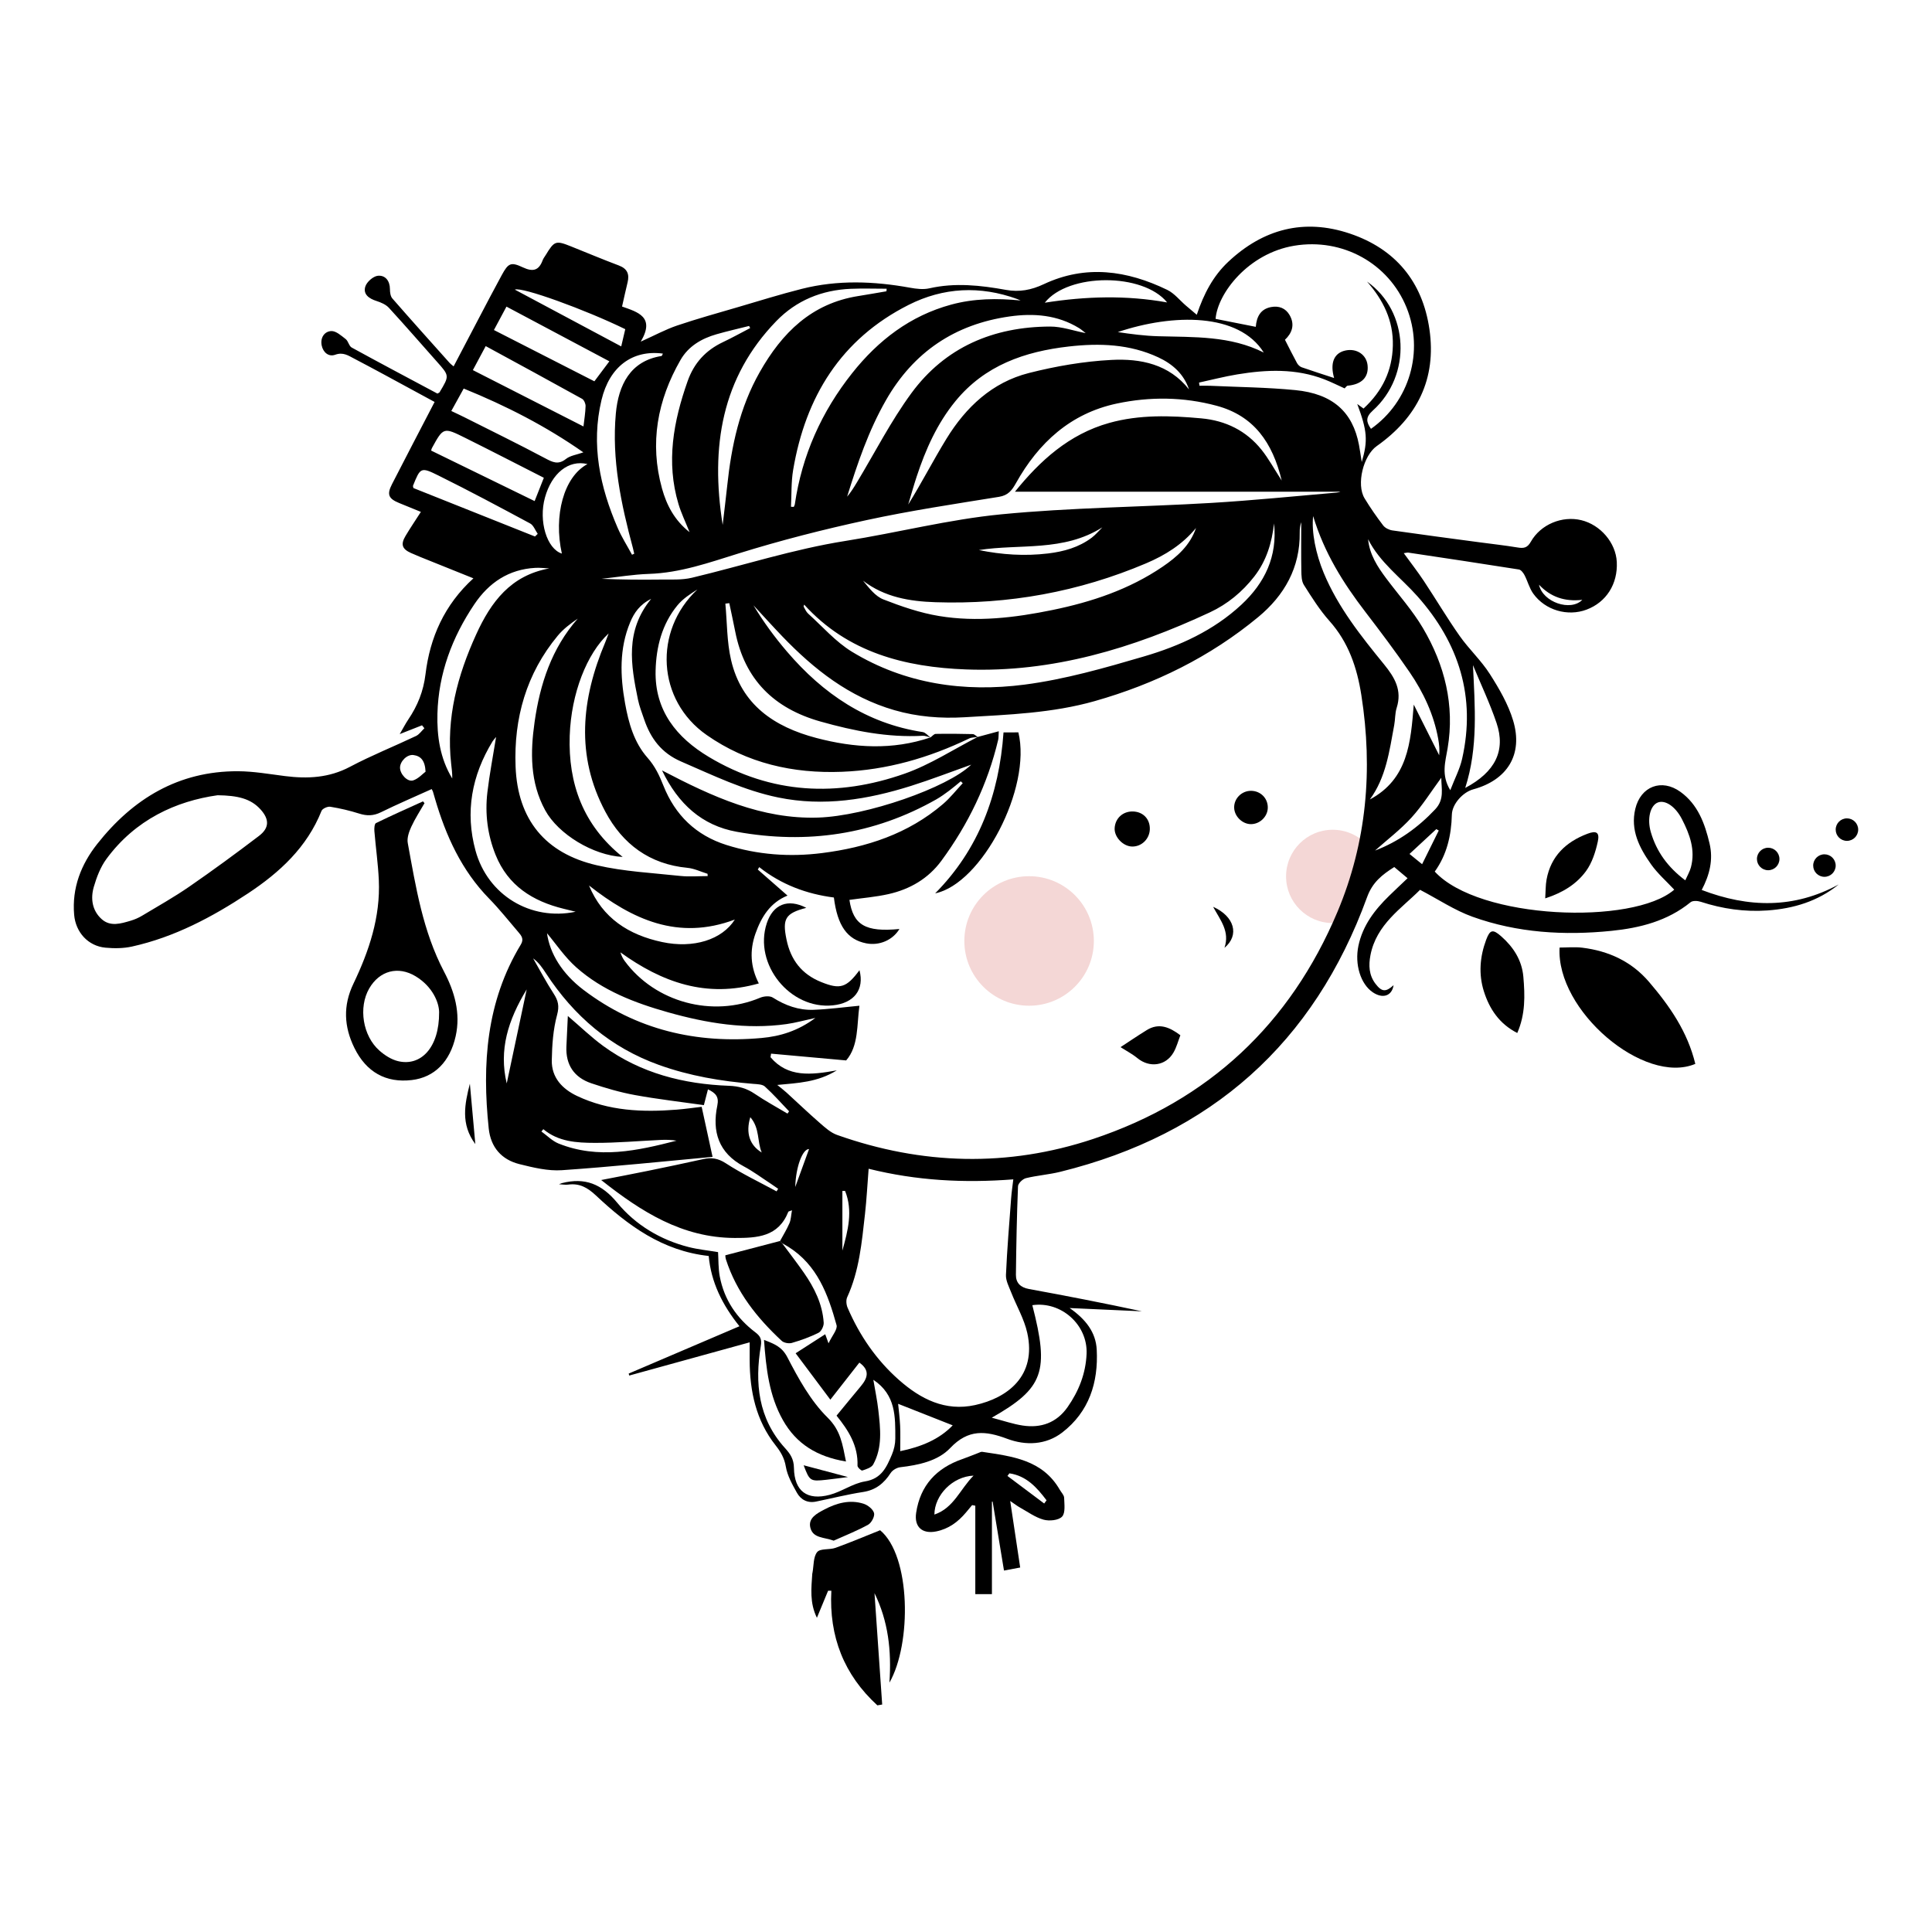
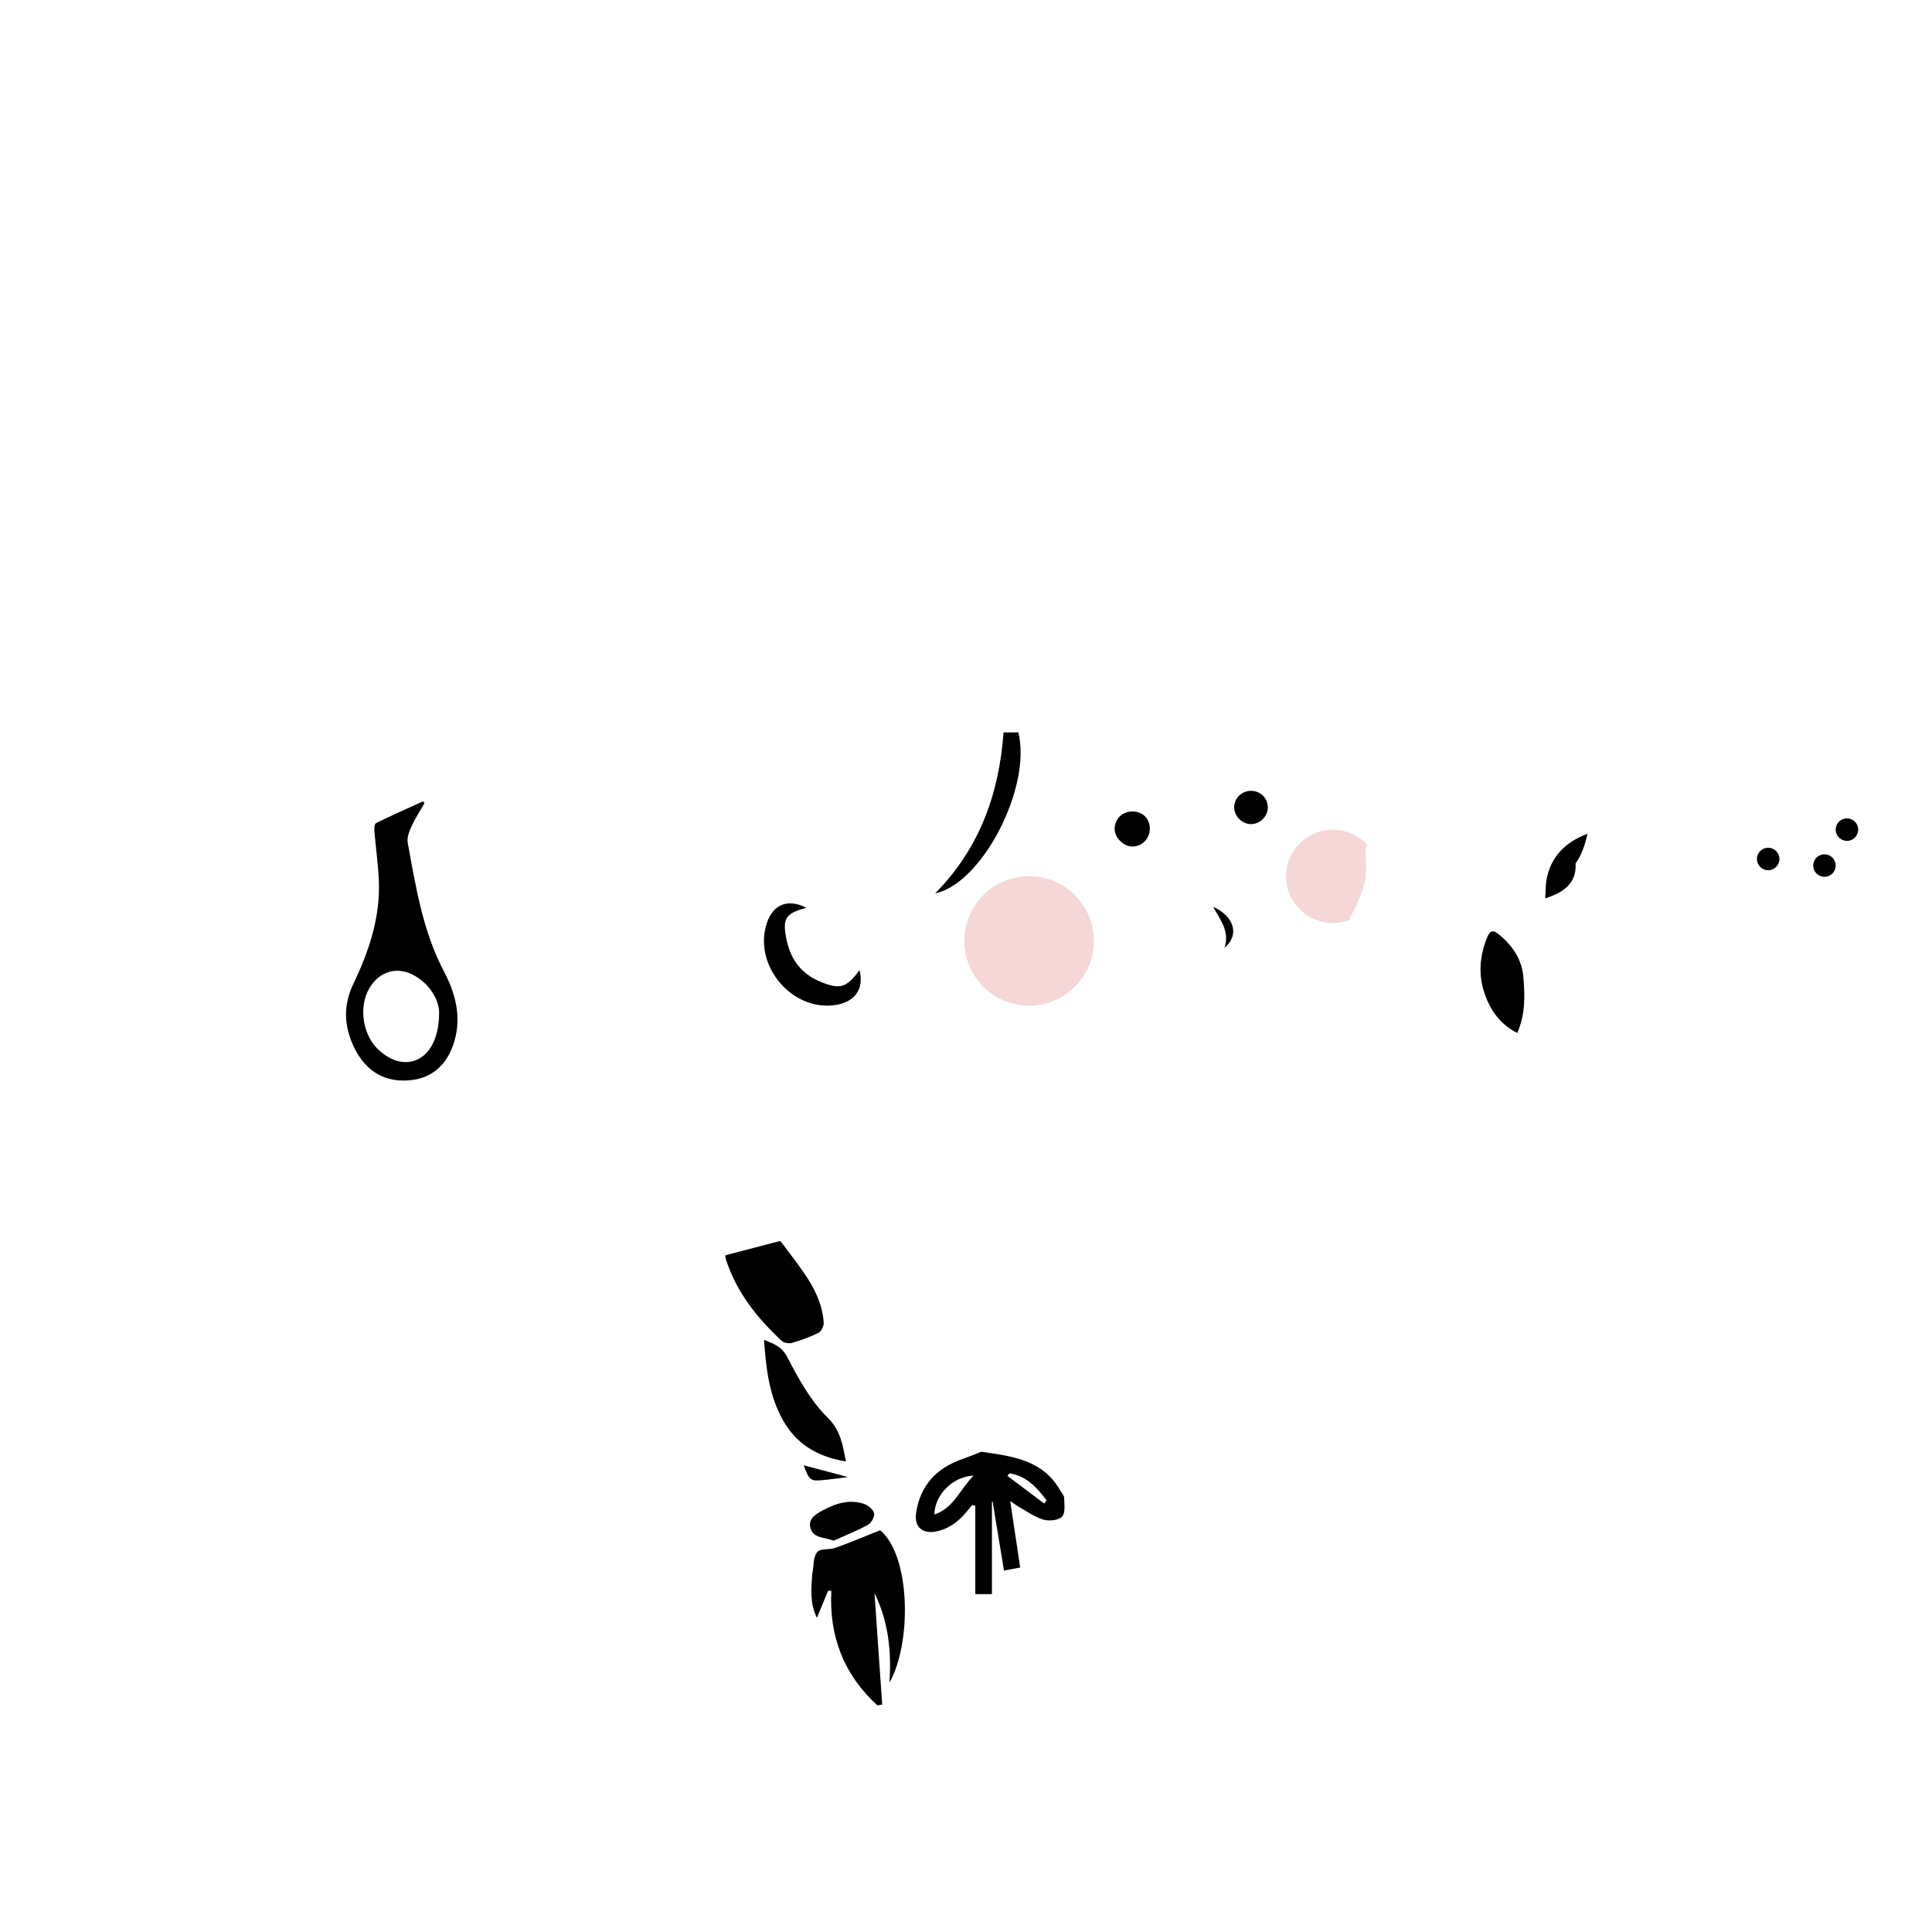
<svg xmlns="http://www.w3.org/2000/svg" version="1.1" id="Layer_1" x="0px" y="0px" viewBox="0 0 566.929 566.929" style="enable-background:new 0 0 566.929 566.929;" xml:space="preserve">
  <style type="text/css">
	.st0{fill:#F4D7D6;}
</style>
  <g>
    <g>
      <circle cx="518.859" cy="252.061" r="3.301" />
      <circle cx="535.366" cy="253.993" r="3.301" />
      <circle cx="541.969" cy="243.445" r="3.301" />
    </g>
    <path class="st0" d="M400.04,260.575c1.212-3.531,0.722-7.281,0.681-10.944c-0.008-0.678,0.174-1.234,0.475-1.672   c-2.504-2.748-6.111-4.474-10.122-4.474c-7.56,0-13.689,6.129-13.689,13.689c0,7.56,6.129,13.689,13.689,13.689   c1.682,0,3.292-0.305,4.78-0.86C397.522,267.012,398.932,263.806,400.04,260.575z" />
    <circle class="st0" cx="301.979" cy="276.118" r="19.003" />
-     <path d="M228.902,364.156c0.932-1.729,1.981-3.408,2.75-5.206c0.458-1.069,0.476-2.327,0.747-3.8   c-0.743,0.291-1.024,0.314-1.07,0.431c-2.92,7.353-9.067,7.712-15.736,7.688c-15.382-0.056-27.369-7.649-39.179-17   c4.805-0.941,9.244-1.779,13.669-2.686c5.407-1.109,10.812-2.236,16.199-3.439c2.449-0.547,4.405-0.285,6.704,1.212   c4.741,3.088,9.903,5.53,14.892,8.238c0.155-0.252,0.311-0.503,0.466-0.755c-0.742-0.513-1.474-1.042-2.229-1.535   c-2.611-1.702-5.125-3.589-7.866-5.047c-7.374-3.924-9.351-10.195-7.759-17.833c0.549-2.635-0.502-3.676-2.742-4.765   c-0.388,1.496-0.746,2.874-1.202,4.631c-6.803-0.971-13.574-1.741-20.263-2.963c-4.321-0.789-8.59-2.039-12.759-3.446   c-5.05-1.704-7.564-5.408-7.316-10.832c0.131-2.869,0.27-5.737,0.42-8.917c3.756,3.205,6.927,6.29,10.47,8.863   c10.948,7.949,23.509,11.127,36.819,11.621c2.846,0.106,5.219,0.762,7.561,2.355c3.088,2.101,6.393,3.883,9.605,5.802   c0.154-0.223,0.309-0.447,0.463-0.67c-2.344-2.445-4.588-5.001-7.093-7.268c-0.754-0.683-2.226-0.692-3.387-0.786   c-9.455-0.768-18.746-2.337-27.704-5.556c-14.173-5.093-24.974-14.36-33.144-26.868c-1.039-1.591-2.095-3.171-3.778-4.402   c1.991,3.457,3.847,7.002,6.022,10.34c1.333,2.046,1.717,3.644,1.009,6.252c-1.161,4.272-1.474,8.854-1.554,13.317   c-0.092,5.083,3.093,8.417,7.428,10.472c9.293,4.405,19.202,4.812,29.237,4.009c2.596-0.208,5.177-0.586,7.316-0.834   c1.053,4.836,2.079,9.547,3.2,14.696c-14.296,1.307-29.235,2.881-44.212,3.906c-4.098,0.28-8.388-0.767-12.447-1.777   c-5.277-1.313-8.448-4.96-9.026-10.459c-1.982-18.872-0.737-37.214,9.412-53.966c0.994-1.641,0.183-2.614-0.737-3.684   c-2.818-3.279-5.503-6.692-8.523-9.775c-8.13-8.3-12.729-18.455-15.929-29.396c-0.197-0.675-0.385-1.352-0.592-2.024   c-0.057-0.186-0.171-0.354-0.371-0.753c-4.981,2.255-10.019,4.409-14.931,6.818c-2.165,1.062-4.099,1.084-6.335,0.373   c-2.766-0.879-5.621-1.54-8.485-2.006c-0.799-0.13-2.305,0.544-2.572,1.213c-4.266,10.692-12.271,18.052-21.552,24.197   c-10.527,6.969-21.615,12.854-34.067,15.613c-2.507,0.555-5.225,0.572-7.798,0.329c-5.099-0.482-8.734-4.528-9.174-9.66   c-0.675-7.874,2.039-14.778,6.751-20.75c10.493-13.301,23.898-21.438,41.322-21.364c4.603,0.019,9.211,0.842,13.801,1.422   c6.612,0.836,12.916,0.534,19.053-2.716c6.294-3.333,12.945-5.987,19.389-9.046c0.962-0.457,1.646-1.501,2.458-2.273   c-0.232-0.287-0.464-0.573-0.696-0.86c-2.004,0.789-4.007,1.578-6.539,2.575c1.031-1.769,1.701-3.08,2.519-4.293   c2.725-4.041,4.438-8.267,5.046-13.289c1.3-10.727,5.505-20.325,14.057-28.127c-4.517-1.816-8.654-3.472-12.786-5.141   c-1.861-0.752-3.735-1.477-5.563-2.303c-2.597-1.173-3.043-2.516-1.573-4.993c1.376-2.319,2.898-4.552,4.507-7.058   c-2.264-0.924-4.297-1.756-6.331-2.584c-3.173-1.291-3.709-2.496-2.153-5.535c4.074-7.961,8.225-15.882,12.511-24.139   c-4.971-2.698-9.885-5.375-14.808-8.034c-2.921-1.577-5.847-3.144-8.789-4.682c-1.728-0.903-3.251-1.986-5.569-1.144   c-1.926,0.7-3.546-0.68-3.967-2.718c-0.457-2.215,0.745-4.11,2.796-4.226c1.381-0.078,2.954,1.352,4.249,2.356   c0.768,0.595,0.962,2.04,1.758,2.476c8.368,4.589,16.806,9.051,25.157,13.512c0.304-0.186,0.543-0.248,0.634-0.399   c2.915-4.842,2.898-4.83-0.805-8.987c-4.687-5.262-9.292-10.597-14.064-15.78c-0.899-0.977-2.348-1.594-3.66-2.012   c-2.178-0.694-3.965-1.961-3.269-4.219c0.421-1.365,2.316-3.038,3.688-3.174c2.176-0.217,3.536,1.473,3.542,3.939   c0.002,0.917,0.152,2.076,0.706,2.712c5.557,6.372,11.212,12.659,16.846,18.964c0.248,0.277,0.567,0.49,1.133,0.971   c2.466-4.704,4.826-9.22,7.2-13.728c2.297-4.361,4.565-8.739,6.93-13.063c1.923-3.516,2.647-3.924,6.195-2.262   c2.911,1.364,4.675,0.966,5.794-2.067c0.205-0.557,0.601-1.044,0.914-1.559c2.544-4.184,2.941-4.32,7.457-2.512   c4.663,1.868,9.295,3.818,13.996,5.585c2.483,0.934,3.155,2.54,2.564,4.963c-0.546,2.238-1.031,4.491-1.622,7.083   c4.568,1.623,9.793,3.019,5.488,10.297c4.129-1.855,7.292-3.579,10.654-4.718c5.871-1.988,11.856-3.642,17.808-5.388   c6.26-1.836,12.494-3.786,18.816-5.382c10.524-2.656,21.125-2.256,31.735-0.332c1.853,0.336,3.887,0.587,5.68,0.18   c7.555-1.714,15.022-0.889,22.468,0.457c3.947,0.713,7.467,0.036,11.078-1.664c12.324-5.803,24.453-4.06,36.253,1.659   c2.088,1.012,3.672,3.063,5.494,4.627c0.94,0.807,1.892,1.6,3.171,2.679c2.077-6.183,4.817-11.384,9.233-15.534   c10.275-9.658,22.269-12.793,35.647-8.305c13.358,4.482,21.357,14.071,23.392,28.082c2.118,14.584-3.58,25.916-15.465,34.293   c-3.926,2.767-6.052,11.231-3.564,15.335c1.666,2.747,3.506,5.401,5.456,7.953c0.576,0.754,1.748,1.321,2.721,1.462   c8.455,1.22,16.926,2.325,25.393,3.461c3.785,0.508,7.585,0.924,11.351,1.547c1.771,0.293,2.834,0.129,3.858-1.681   c2.902-5.132,9.217-7.684,14.797-6.339c5.663,1.365,10.154,6.647,10.432,12.268c0.319,6.463-3.08,11.817-8.881,13.989   c-5.536,2.073-12.105,0.208-15.63-4.7c-1.145-1.594-1.635-3.645-2.559-5.417c-0.352-0.675-1.015-1.563-1.645-1.664   c-10.813-1.72-21.643-3.334-32.471-4.957c-0.28-0.042-0.582,0.068-1.322,0.168c2.058,2.835,4.075,5.421,5.883,8.146   c3.554,5.357,6.831,10.904,10.529,16.156c2.728,3.874,6.304,7.175,8.841,11.153c2.73,4.28,5.389,8.841,6.838,13.654   c2.997,9.951-1.683,17.461-11.717,20.195c-3.017,0.822-6.183,4.288-6.264,7.439c-0.156,6.072-1.462,11.741-5.017,16.688   c12.954,14.119,58.218,15.781,70.274,5.307c-2.287-2.461-4.872-4.712-6.797-7.429c-3.412-4.815-6.12-10.026-4.63-16.28   c1.576-6.614,7.725-8.982,13.253-4.986c5.111,3.694,7.147,9.269,8.535,15.142c1.123,4.751,0.049,9.158-2.3,13.64   c13.747,5.256,27.078,5.526,40.204-1.616c-6.144,4.963-13.263,7.08-20.889,7.627c-6.69,0.48-13.228-0.465-19.619-2.547   c-0.901-0.293-2.336-0.376-2.961,0.134c-6.777,5.521-14.844,7.551-23.213,8.402c-13.847,1.408-27.606,0.599-40.787-4.14   c-5.231-1.881-9.988-5.079-15.387-7.901c-5.415,5.45-12.815,10.125-14.559,19.205c-0.566,2.948-0.441,5.84,1.472,8.353   c1.855,2.437,3.045,2.503,5.32,0.426c-0.482,3.153-3.151,4.071-6.091,2.095c-3.6-2.419-5.368-8.218-4.229-13.647   c1.256-5.982,4.789-10.546,9.024-14.682c1.713-1.674,3.465-3.308,5.399-5.151c-1.392-1.172-2.591-2.181-3.904-3.286   c-3.542,2.253-6.374,4.435-7.969,8.822c-15.593,42.882-45.777,69.7-90.064,80.617c-3.306,0.815-6.755,1.052-10.062,1.865   c-0.942,0.232-2.279,1.521-2.314,2.37c-0.349,8.643-0.515,17.295-0.614,25.946c-0.028,2.418,1.333,3.75,3.837,4.208   c11.042,2.019,22.061,4.161,33.122,6.54c-6.78-0.306-13.56-0.611-21.193-0.955c4.747,3.332,7.683,7.105,7.948,12.215   c0.501,9.653-2.242,18.227-10.109,24.297c-4.794,3.699-10.729,3.892-16.161,1.857c-6.344-2.376-11.418-2.889-16.723,2.71   c-3.607,3.807-9.263,5.004-14.676,5.635c-1.002,0.117-2.253,0.849-2.792,1.683c-1.957,3.027-4.372,5.009-8.097,5.582   c-4.645,0.715-9.22,1.877-13.831,2.816c-2.483,0.505-4.451-0.552-5.592-2.603c-1.345-2.418-2.796-4.977-3.244-7.635   c-0.429-2.55-1.499-4.352-3.024-6.287c-5.738-7.278-7.55-15.836-7.592-24.894c-0.008-1.701-0.001-3.403-0.001-5.313   c-11.909,3.284-23.626,6.515-35.343,9.746c-0.051-0.194-0.102-0.387-0.153-0.581c10.697-4.571,21.393-9.142,32.501-13.889   c-5.013-6.243-8.328-12.895-9.023-20.619c-13.6-1.474-23.737-8.975-33.075-17.739c-2.474-2.321-4.839-3.667-8.196-3.2   c-0.777,0.108-1.592-0.058-2.669-0.112c0.469-0.18,0.647-0.27,0.837-0.319c6.739-1.747,11.683,0.209,16.287,5.784   c5.356,6.484,12.638,10.858,20.97,12.978c2.708,0.689,5.522,0.962,8.592,1.477c0.141,2.23,0.045,4.741,0.501,7.149   c1.29,6.816,4.958,12.235,10.452,16.396c1.418,1.074,1.923,2,1.595,3.967c-1.822,10.931-0.764,21.313,7.078,29.971   c1.569,1.732,2.597,3.212,2.64,5.838c0.111,6.851,3.886,9.645,10.496,7.9c3.556-0.939,6.789-3.357,10.358-3.933   c4.878-0.788,6.346-4.235,7.887-7.862c0.617-1.453,1-3.126,1.001-4.698c0.003-6.338,0.22-12.822-6.441-17.258   c0.533,3.19,1.137,6.032,1.461,8.905c0.608,5.405,1.266,10.89-1.498,15.93c-0.509,0.928-2.048,1.4-3.21,1.788   c-0.299,0.1-1.423-0.936-1.405-1.421c0.222-5.856-2.664-10.389-6.152-14.683c2.42-2.936,4.751-5.797,7.12-8.628   c1.979-2.365,2.78-4.663-0.422-6.938c-2.654,3.391-5.382,6.877-8.511,10.875c-3.636-4.859-6.9-9.221-10.19-13.618   c3.21-2.064,5.9-3.792,8.681-5.58c0.18,0.492,0.398,1.09,0.973,2.665c1.052-2.266,2.703-4.084,2.353-5.349   c-2.483-8.97-5.657-17.652-14.147-22.972c-0.594-0.372-1.212-0.706-1.819-1.057C229.305,364.588,229.103,364.372,228.902,364.156z    M394.572,113.971c-1.988-0.893-3.94-1.877-5.969-2.662c-8.345-3.226-16.93-2.864-25.531-1.448c-3.77,0.621-7.482,1.59-11.22,2.401   c0.044,0.312,0.088,0.624,0.132,0.936c1.059,0,2.12-0.042,3.177,0.007c8.321,0.386,16.674,0.458,24.953,1.27   c10.98,1.077,16.844,6.42,18.666,16.078c0.271,1.436,0.469,2.886,0.812,5.023c1.867-6.322,1.595-9.192-1.321-17.03   c0.592,0.431,1.185,0.861,1.844,1.34c5.52-5.087,8.425-11.098,8.604-18.465c0.179-7.364-2.839-13.401-7.582-18.798   c12.386,8.717,13.23,27.47,1.701,37.851c-2.214,1.994-1.908,3.373-0.539,5.363c11.333-7.968,15.615-22.75,10.456-35.547   c-5.239-12.994-18.778-20.539-32.97-18.184c-13.535,2.246-22.51,14.021-23.083,21.466c3.878,0.768,7.769,1.538,11.793,2.335   c0.251-3.078,1.474-5.238,4.5-5.806c2.289-0.429,4.256,0.325,5.428,2.362c1.66,2.885,0.626,5.379-1.364,7.236   c1.252,2.445,2.344,4.669,3.535,6.839c0.283,0.515,0.827,1.043,1.368,1.233c3.143,1.103,6.32,2.106,9.516,3.153   c-0.062-0.246-0.138-0.527-0.202-0.81c-0.902-4.009,0.416-6.643,3.643-7.285c3.224-0.641,6.038,1.265,6.377,4.321   c0.39,3.521-1.701,5.653-5.828,6.027C395.146,113.206,394.868,113.696,394.572,113.971z M273.044,216.388   c0.51-0.36,1.014-1.022,1.531-1.032c3.619-0.069,7.242-0.039,10.862,0.058c0.507,0.014,1,0.564,1.48,0.85   c-0.847,0.137-1.786,0.082-2.527,0.439c-11.809,5.686-24.16,9.259-37.321,9.771c-14.367,0.558-27.828-2.498-39.705-10.792   c-14.61-10.203-15.673-30.548-2.722-42.704c-2.141,1.339-4.305,2.763-5.872,4.675c-4.518,5.512-6.209,12.157-6.388,19.099   c-0.303,11.757,6.167,19.7,15.646,25.376c18.293,10.954,37.75,11.829,57.471,4.882c7.472-2.632,14.291-7.119,21.407-10.76   c1.958-0.528,3.916-1.057,6.179-1.667c-0.086,1.32-0.041,1.926-0.174,2.49c-3.074,12.995-8.769,24.772-16.66,35.501   c-3.867,5.258-9.226,8.361-15.48,9.78c-3.773,0.856-7.672,1.158-11.515,1.709c1.104,7.393,4.713,9.509,14.675,8.543   c-1.966,3.271-5.918,4.971-9.774,4.203c-5.539-1.104-8.419-5.149-9.46-13.443c-8.001-1.03-15.423-3.777-21.904-8.916   c-0.142,0.236-0.284,0.472-0.427,0.708c2.91,2.551,5.82,5.101,8.72,7.643c-5.069,2.067-7.659,6.225-9.394,11.135   c-1.753,4.96-1.501,9.813,0.978,14.64c-15.417,4.392-28.435-0.333-40.617-9.117c0.328,1.044,0.737,1.83,1.256,2.536   c8.946,12.158,25.762,16.665,39.753,10.777c1.079-0.454,2.81-0.614,3.695-0.054c3.687,2.338,7.63,3.757,11.945,3.603   c4.45-0.159,8.884-0.77,13.486-1.198c-0.78,5.594-0.184,11.789-3.889,16.05c-7.825-0.707-14.929-1.349-22.034-1.991   c-0.055,0.35-0.109,0.699-0.164,1.049c5.062,5.959,11.785,5.237,19.449,3.86c-5.701,3.504-11.34,3.689-17.467,4.276   c1.228,1.008,1.993,1.581,2.697,2.223c3.265,2.979,6.459,6.039,9.791,8.939c1.545,1.345,3.19,2.843,5.061,3.506   c24.898,8.823,50.099,9.523,75.147,1.181c33.876-11.282,57.825-33.719,71.685-66.636c8.607-20.441,10.435-41.742,7.012-63.596   c-1.27-8.107-3.77-15.506-9.369-21.781c-2.86-3.206-5.186-6.92-7.496-10.568c-0.701-1.107-0.719-2.755-0.744-4.16   c-0.085-4.751-0.032-9.504-0.032-14.256c-0.341,1.002-0.457,2.006-0.443,3.009c0.146,10.348-4.516,18.499-12.183,24.845   c-14.137,11.701-30.321,19.642-47.939,24.649c-12.488,3.549-25.386,3.988-38.231,4.746c-6.971,0.411-13.836-0.124-20.602-2.081   c-13.213-3.822-23.548-11.944-32.861-21.637c-2.877-2.994-5.655-6.083-8.478-9.129c2.901,4.84,6.209,9.344,9.831,13.58   c10.581,12.375,23.37,21.098,39.839,23.617c0.824,0.126,1.526,1.054,2.27,1.585c-0.76-0.175-1.53-0.538-2.278-0.497   c-10.273,0.564-20.156-1.409-29.985-4.178c-13.654-3.847-22.247-12.289-25.023-26.366c-0.552-2.798-1.165-5.584-1.749-8.375   c-0.384,0.048-0.768,0.096-1.152,0.143c0.516,5.516,0.427,11.171,1.667,16.519c3.052,13.161,12.683,19.651,25.017,22.897   C250.706,219.487,261.892,220.172,273.044,216.388z M254.893,342.962c-0.375,4.762-0.595,9.077-1.078,13.363   c-0.932,8.272-1.666,16.594-5.212,24.329c-0.387,0.843-0.27,2.18,0.114,3.073c3.503,8.148,8.432,15.348,15.095,21.223   c6.342,5.593,13.542,9.278,22.307,7.359c9.53-2.086,18.103-8.546,15.33-21.147c-0.911-4.138-3.183-7.97-4.75-11.974   c-0.645-1.647-1.583-3.402-1.51-5.068c0.332-7.524,0.963-15.036,1.523-22.549c0.135-1.812,0.412-3.613,0.634-5.497   C282.865,347.198,268.978,346.459,254.893,342.962z M376.107,141.012c-2.694-11.191-8.189-19.008-19.108-21.946   c-9.69-2.608-19.561-2.716-29.29-0.647c-13.576,2.887-22.963,11.513-29.589,23.358c-1.184,2.117-2.286,3.581-4.982,4.016   c-12.979,2.093-26.001,4.051-38.842,6.826c-12.643,2.732-25.224,5.945-37.571,9.786c-8.658,2.693-17.102,5.7-26.295,5.999   c-4.652,0.152-9.284,0.943-13.925,1.445c5.791,0.24,11.51,0.293,17.228,0.219c3.112-0.04,6.333,0.176,9.312-0.535   c15.017-3.586,29.726-8.375,45.045-10.801c15.268-2.418,30.362-6.316,45.703-7.808c20.413-1.985,41-2.124,61.495-3.338   c12.346-0.731,24.66-1.987,36.986-3.048c0.834-0.072,1.639-0.488,2.458-0.744c-0.027,0.165-0.054,0.331-0.081,0.496   c-32.308,0-64.616,0-96.827,0c7.281-9.011,15.829-16.891,27.711-20.198c8.871-2.469,17.913-2.158,26.967-1.33   c7.158,0.655,13.177,3.603,17.677,9.213C372.268,134.583,373.878,137.576,376.107,141.012z M63.848,233.357   c-12.187,1.721-24.138,7.144-32.625,18.708c-1.733,2.361-2.859,5.309-3.689,8.155c-0.998,3.422-0.516,6.943,2.272,9.469   c2.57,2.328,5.675,1.336,8.58,0.474c1.144-0.34,2.276-0.834,3.299-1.448c4.645-2.788,9.385-5.448,13.837-8.522   c6.943-4.794,13.759-9.784,20.47-14.898c3.072-2.341,3.071-4.861,0.5-7.733C73.588,234.317,69.741,233.443,63.848,233.357z    M194.262,226.065c14.796,7.74,29.292,14.383,45.835,13.846c14.102-0.457,38.002-8.783,44.899-15.525   c-6.011,2.133-11.79,4.38-17.692,6.238c-12.699,3.998-25.594,6.128-38.913,3.396c-10.047-2.06-19.163-6.516-28.488-10.541   c-5.837-2.519-8.991-6.806-10.906-12.454c-0.645-1.901-1.391-3.791-1.794-5.747c-2.074-10.081-3.842-20.156,3.878-29.546   c-3.354,1.659-5.004,4.086-6.168,6.882c-3.222,7.735-2.932,15.73-1.497,23.75c1.035,5.788,2.64,11.522,6.586,15.981   c2.224,2.513,3.495,5.228,4.681,8.216c3.427,8.632,9.548,14.56,18.454,17.381c9.15,2.898,18.565,3.581,28.038,2.387   c13.077-1.648,25.313-5.636,35.532-14.383c2.124-1.819,3.877-4.072,5.8-6.125c-0.194-0.184-0.388-0.368-0.583-0.552   c-1.137,0.926-2.243,1.893-3.42,2.765c-1.211,0.897-2.441,1.791-3.749,2.533c-18.342,10.397-37.984,13.219-58.561,9.514   C206.008,242.246,199.036,235.949,194.262,226.065z M207.658,257.08c-0.011-0.223-0.022-0.446-0.033-0.669   c-1.966-0.604-3.898-1.564-5.903-1.754c-11.104-1.051-19.011-6.955-24.083-16.453c-8.78-16.445-7.038-33.112-0.051-49.684   c0.286-0.678,0.527-1.374,1.014-2.653c-6.377,5.896-10.995,17.561-11.423,30.016c-0.483,14.063,3.941,26.296,15.535,35.578   c-8.658-0.44-18.896-6.67-22.732-13.697c-4.474-8.196-4.375-17.023-3.113-25.885c1.587-11.148,4.987-21.608,12.662-30.345   c-2.162,1.49-4.237,3.045-5.847,4.985c-9.246,11.141-12.942,24.265-12.391,38.446c0.605,15.554,8.713,25.452,23.868,28.946   c7.973,1.838,16.288,2.24,24.466,3.124C202.276,257.321,204.98,257.08,207.658,257.08z M235.978,177.419   c-0.066,0.275-0.206,0.511-0.138,0.627c0.4,0.693,0.725,1.495,1.299,2.012c4.233,3.809,8.08,8.282,12.869,11.197   c15.566,9.474,32.937,11.94,50.617,9.645c11.86-1.54,23.558-4.894,35.082-8.278c10.434-3.064,20.373-7.574,28.538-15.15   c6.945-6.445,10.631-14.218,9.615-23.881c-0.638,5.66-2.215,10.949-5.776,15.545c-3.527,4.552-7.902,8.148-13.031,10.542   c-22.649,10.572-46.244,17.702-71.509,16.766C265.619,195.78,248.756,191.513,235.978,177.419z M291.025,416.012   c3.445,0.895,6.203,1.862,9.044,2.296c5.388,0.823,9.97-0.792,13.196-5.391c3.301-4.706,5.356-9.896,5.585-15.694   c0.336-8.5-7.487-15.462-15.922-14.227C307.959,402.45,306.277,407.354,291.025,416.012z M401.974,234.596   c11.179-5.97,11.985-16.684,12.88-27.837c2.487,4.956,4.975,9.911,7.462,14.867c0.161-1.683-0.006-3.268-0.289-4.832   c-1.298-7.145-4.328-13.603-8.375-19.526c-4.138-6.056-8.565-11.921-13.028-17.746c-6.436-8.4-12.025-17.246-15.293-28.078   c-0.528,4.677,0.789,11.106,3.1,16.664c4.19,10.076,10.91,18.509,17.701,26.839c3.165,3.882,5.346,7.618,3.709,12.772   c-0.508,1.6-0.411,3.383-0.721,5.058C407.711,220.359,406.733,228.1,401.974,234.596z M350.96,154.929   c-3.954,4.826-9.059,8.008-14.666,10.384c-19.742,8.366-40.368,12.116-61.785,11.402c-7.566-0.252-14.916-1.45-21.262-6.321   c1.78,2.149,3.587,4.572,5.977,5.504c5.281,2.061,10.76,3.948,16.329,4.866c11.146,1.838,22.281,0.495,33.271-1.762   c11.498-2.361,22.531-6.032,32.335-12.708C345.401,163.407,349.216,160.056,350.96,154.929z M348.913,114.282   c-1.545-4.581-4.865-7.484-9.008-9.417c-8.38-3.909-17.256-4.214-26.265-3.19c-12.96,1.473-24.675,5.531-33.276,16.044   c-5.364,6.556-8.736,14.144-11.366,22.102c-0.899,2.72-1.665,5.484-2.492,8.228c3.975-6.394,7.357-13.009,11.234-19.319   c5.696-9.271,13.411-16.537,24.148-19.265c7.919-2.012,16.129-3.432,24.275-3.851C334.674,105.175,343.038,106.831,348.913,114.282   z M299.486,88.173c-0.327-0.141-0.648-0.297-0.982-0.419c-10.876-3.971-21.663-3.444-31.891,1.722   c-19.86,10.03-30.245,26.967-33.872,48.433c-0.597,3.533-0.441,7.193-0.633,10.795c0.271,0.014,0.542,0.029,0.814,0.043   c0.107-0.256,0.274-0.503,0.313-0.77c2.105-14.374,7.851-27.185,16.85-38.51c7.624-9.595,16.99-16.81,29.034-20.082   C285.803,87.568,292.574,87.502,299.486,88.173z M318.582,97.754c-0.705-0.541-1.277-1.063-1.924-1.462   c-6.331-3.898-13.324-4.434-20.398-3.433c-16.029,2.27-28.184,10.429-36.276,24.567c-5.105,8.919-8.372,18.551-11.403,28.313   c1.114-1.304,1.991-2.727,2.854-4.157c5.286-8.762,9.961-17.972,15.989-26.189c9.939-13.548,24.124-19.524,40.75-19.568   C311.574,95.815,314.977,97.052,318.582,97.754z M260.124,85.474c0.018-0.25,0.035-0.5,0.053-0.75   c-3.505,0-7.016-0.123-10.515,0.024c-8.486,0.357-15.955,3.376-21.875,9.488c-15.98,16.497-19.374,36.754-15.727,59.783   c0.502-4.3,0.952-7.878,1.331-11.463c1.232-11.671,3.648-22.952,9.532-33.341c6.555-11.574,15.215-20.18,28.949-22.346   C254.628,86.434,257.374,85.941,260.124,85.474z M239.268,298.703c-3.396,0.736-5.902,1.448-8.458,1.804   c-11.883,1.658-23.437-0.253-34.84-3.473c-9.747-2.753-19.17-6.353-26.848-13.158c-3.424-3.035-6.039-6.982-8.613-10.031   c0.829,5.924,4.411,11.848,10.722,16.635c15.503,11.759,33.164,15.845,52.276,14.107   C228.889,304.098,234.126,302.543,239.268,298.703z M425.572,231.881c1.313-3.41,2.795-6.204,3.468-9.18   c4.112-18.185-0.924-34.005-13.087-47.706c-4.899-5.519-11.057-9.932-14.498-16.767c0.428,4.51,2.766,8.08,5.35,11.535   c3.608,4.823,7.689,9.366,10.733,14.522c6.407,10.848,9.377,22.65,7.252,35.297C424.121,223.563,422.842,227.411,425.572,231.881z    M161.191,166.794c-1.357-0.061-2.721-0.236-4.071-0.164c-7.836,0.421-13.661,4.345-17.931,10.691   c-6.525,9.697-10.52,20.346-10.828,32.096c-0.174,6.618,0.774,13.157,4.347,19.024c0.036-1.463-0.16-2.888-0.32-4.318   c-1.503-13.415,1.84-25.874,7.341-37.954C144.077,176.618,149.878,168.84,161.191,166.794z M171.182,132.74   c-10.979-7.679-22.664-13.668-35.113-18.725c-1.294,2.342-2.421,4.382-3.638,6.585c1.567,0.748,2.654,1.242,3.718,1.778   c7.96,4.008,15.972,7.919,23.837,12.106c2.193,1.167,3.823,1.996,6.1,0.184C167.342,133.67,169.213,133.447,171.182,132.74z    M220.135,96.268c-0.107-0.206-0.214-0.413-0.321-0.619c-3.188,0.805-6.4,1.53-9.56,2.435c-4.386,1.256-8.244,3.507-10.555,7.528   c-6.795,11.825-9.135,24.422-5.44,37.733c1.34,4.828,3.633,9.309,8.089,12.82c-1.226-3.075-2.465-5.609-3.261-8.275   c-3.681-12.325-1.48-24.217,2.677-36.011c1.896-5.381,5.321-9.092,10.399-11.493C214.864,99.106,217.48,97.646,220.135,96.268z    M138.758,108.604c11.06,5.635,21.705,11.058,32.458,16.537c0.227-1.994,0.566-3.978,0.618-5.97   c0.019-0.723-0.451-1.821-1.033-2.144c-9.289-5.157-18.631-10.216-28.273-15.466C141.012,104.394,139.894,106.483,138.758,108.604z    M185.464,162.784c0.214-0.101,0.429-0.202,0.643-0.303c-0.125-0.541-0.232-1.086-0.376-1.621   c-3.48-12.944-6.255-25.974-5.019-39.521c0.758-8.31,4.209-15.43,13.407-16.874c0.156-0.025,0.251-0.444,0.39-0.709   c-8.92-1.162-15.665,3.824-18.004,13.628c-3.119,13.074-0.462,25.518,4.764,37.56C182.444,157.654,184.054,160.176,185.464,162.784   z M145.576,216.251c-0.558,0.691-0.833,0.964-1.03,1.285c-6.114,10.01-8.122,20.734-4.999,32.109   c3.568,12.994,16.124,20.661,29.37,17.896c-1.435-0.355-2.484-0.617-3.535-0.874c-9.066-2.221-16.308-6.762-19.952-15.807   c-2.378-5.901-3.146-12.073-2.412-18.351C143.632,227.255,144.647,222.047,145.576,216.251z M159.587,140.201   c-7.718-3.923-15.373-7.88-23.088-11.716c-6.371-3.168-6.404-3.107-9.762,3.012c-0.13,0.238-0.159,0.531-0.215,0.725   c10.215,4.985,20.351,9.931,30.36,14.816C157.669,145.05,158.512,142.919,159.587,140.201z M174.417,111.891   c1.218-1.625,2.572-3.431,4.396-5.866c-10.131-5.386-20.01-10.638-30.194-16.053c-1.492,2.785-2.607,4.867-3.68,6.869   C154.871,101.911,164.583,106.87,174.417,111.891z M156.984,157.432c0.268-0.258,0.536-0.516,0.804-0.774   c-0.729-1.04-1.225-2.514-2.225-3.053c-8.92-4.805-17.862-9.581-26.937-14.082c-5.16-2.559-5.28-2.322-7.425,2.993   c-0.06,0.15,0.055,0.37,0.114,0.699C133.162,147.937,145.073,152.684,156.984,157.432z M494.532,258.328   c0.656-1.487,1.327-2.603,1.65-3.811c1.367-5.103-0.351-9.71-2.623-14.13c-1.956-3.805-4.968-5.746-7.103-4.893   c-2.217,0.886-3.178,4.767-2.032,8.695C486.079,249.863,489.354,254.431,494.532,258.328z M215.631,269.834   c-16.654,6.251-30.103-0.024-42.793-9.997c3.965,9.598,11.649,14.5,21.44,16.594C203.524,278.409,211.889,275.742,215.631,269.834z    M432.228,195.183c0.562,12.131,1.568,24.085-2.271,36.031c8.815-4.678,11.945-10.936,9.178-19.102   C437.182,206.35,434.554,200.817,432.228,195.183z M370.842,103.452c-7.315-11.685-26.555-11.472-42.841-6.007   c3.929,0.589,7.878,1.107,11.839,1.219C350.353,98.963,360.963,98.483,370.842,103.452z M306.583,88.828   c12.1-1.912,23.903-2.231,35.902-0.082C335.442,80.006,313.473,80.065,306.583,88.828z M264.162,425.833   c6.071-1.254,11.403-3.406,15.403-7.577c-5.521-2.178-10.764-4.246-16.015-6.318c0.182,1.93,0.481,4.194,0.588,6.467   C264.245,420.699,264.162,423.001,264.162,425.833z M172.39,136.178c-5.562-1.348-10.506,2.721-12.476,9.817   c-1.917,6.902,0.543,15.059,4.961,16.451C162.401,151.386,165.385,139.92,172.39,136.178z M151.073,84.985   c10.436,5.571,20.716,11.059,31.219,16.665c0.411-1.753,0.807-3.445,1.185-5.056C171.803,90.889,153.108,84.09,151.073,84.985z    M159.434,331.347c-0.186,0.228-0.372,0.456-0.559,0.684c1.671,1.199,3.185,2.788,5.039,3.533   c11.643,4.673,23.145,2.108,34.611-0.844c-1.487-0.235-2.971-0.292-4.45-0.225c-6.52,0.298-13.039,0.895-19.557,0.872   C169.239,335.348,163.843,335.051,159.434,331.347z M287.237,161.408c6.745,1.381,13.49,1.816,20.292,1.001   c4.635-0.555,9.057-1.782,12.845-4.642c1.144-0.864,2.076-2.01,3.105-3.027C312.083,161.982,299.255,159.53,287.237,161.408z    M403.49,249.594c6.868-2.618,12.628-6.766,17.655-12.101c2.77-2.94,1.797-6.083,1.788-9.272c-2.989,4.058-5.54,8.177-8.749,11.697   C410.96,243.454,407.081,246.393,403.49,249.594z M154.553,290.333c-5.477,9.018-8.205,17.738-5.859,27.593   C150.599,308.951,152.478,300.106,154.553,290.333z M124.879,226.44c-0.164-3.346-1.455-4.604-3.566-4.88   c-1.862-0.244-3.931,1.839-3.928,3.723c0.003,1.871,2.187,4.269,3.859,3.719C122.783,228.496,124.022,227.076,124.879,226.44z    M247.192,366.97c1.612-5.809,3.157-11.62,0.795-17.491c-0.265-0.003-0.53-0.006-0.795-0.009   C247.192,355.304,247.192,361.137,247.192,366.97z M417.303,253.592c1.754-3.545,3.321-6.714,4.889-9.882   c-0.24-0.137-0.48-0.274-0.72-0.41c-2.555,2.367-5.11,4.733-7.864,7.284C414.787,251.544,415.759,252.335,417.303,253.592z    M223.522,338.194c-1.367-3.191-0.526-7.135-3.353-10.365C218.766,332.472,219.979,336.055,223.522,338.194z M451.61,171.575   c1.07,5.153,9.319,7.943,12.7,4.439C459.199,176.612,455.008,175.196,451.61,171.575z M233.359,348.322   c1.532-4.213,2.781-7.649,4.051-11.141C235.498,337.148,233.518,342.408,233.359,348.322z" />
    <path d="M124.568,235.683c-1.314,2.304-2.783,4.536-3.883,6.938c-0.667,1.457-1.303,3.274-1.03,4.761   c2.366,12.908,4.412,25.882,10.656,37.759c3.048,5.797,4.907,12.115,3.409,18.886c-1.665,7.525-6.236,12.114-12.868,12.902   c-7.609,0.904-13.369-2.317-16.865-9.439c-3.054-6.223-3.36-12.394-0.286-18.81c4.595-9.589,7.956-19.574,7.462-30.412   c-0.219-4.808-0.906-9.594-1.302-14.396c-0.065-0.79,0.026-2.126,0.469-2.343c4.545-2.226,9.177-4.273,13.785-6.37   C124.266,235.333,124.417,235.508,124.568,235.683z M128.856,297c-0.035-2.848-1.927-7.494-6.871-10.504   c-5.139-3.128-10.63-1.664-13.645,3.565c-3.199,5.548-1.923,13.905,3.025,18.255c1.53,1.345,3.453,2.58,5.395,3.059   C123.384,313.01,128.935,307.542,128.856,297z" />
    <path d="M257.451,500.418c-9.77-8.944-14.211-20.18-13.499-33.632c-0.318,0-0.635,0-0.953-0.001   c-1.041,2.518-2.082,5.036-3.284,7.944c-2.174-4.429-1.634-8.696-1.361-12.933c0.006-0.099,0.045-0.196,0.064-0.295   c0.396-2.071,0.202-4.627,1.377-6.059c0.92-1.121,3.623-0.61,5.383-1.244c4.317-1.556,8.547-3.356,13.082-5.164   c9.055,7.504,9.295,33.274,2.732,44.729c0.655-9.451-0.362-18.083-4.379-26.265c0.752,10.894,1.504,21.788,2.256,32.682   C258.395,500.259,257.923,500.339,257.451,500.418z" />
    <path d="M296.436,440.454c1.011,6.737,1.944,12.95,2.93,19.518c-1.603,0.301-3.02,0.568-4.754,0.894   c-1.136-6.9-2.234-13.57-3.333-20.24c-0.069,0.014-0.137,0.028-0.206,0.042c0,8.948,0,17.895,0,27.116c-1.279,0-2.723,0-4.878,0   c0-8.604,0-17.274,0-25.944c-0.311-0.059-0.623-0.118-0.934-0.178c-0.608,0.73-1.213,1.463-1.826,2.19   c-2.325,2.759-5.083,4.805-8.719,5.532c-4.085,0.817-6.5-1.314-5.879-5.462c1.206-8.061,5.967-13.133,13.546-15.764   c1.587-0.551,3.138-1.208,4.71-1.804c0.373-0.142,0.788-0.38,1.145-0.326c8.752,1.324,17.682,2.31,22.756,11.146   c0.448,0.78,1.246,1.551,1.269,2.344c0.056,1.894,0.418,4.427-0.606,5.524c-1.02,1.093-3.744,1.356-5.423,0.895   c-2.451-0.673-4.648-2.295-6.927-3.56C298.463,441.908,297.693,441.302,296.436,440.454z M285.679,433.012   c-6.147,0.252-11.451,5.704-11.489,11.423C279.881,442.509,281.71,437.013,285.679,433.012z M296.201,432.336   c-0.191,0.256-0.382,0.513-0.573,0.769c3.593,2.695,7.186,5.39,10.779,8.086c0.232-0.311,0.463-0.623,0.695-0.934   C304.279,436.522,301.238,433.08,296.201,432.336z" />
-     <path d="M497.475,312.187c-15.036,6.331-40.887-15.628-39.828-34.135c2.193,0,4.463-0.232,6.67,0.042   c7.735,0.958,14.444,4.028,19.605,10.067C489.97,295.237,495.197,302.767,497.475,312.187z" />
    <path d="M228.902,364.156c0.202,0.216,0.404,0.432,0.605,0.648c2.136,2.889,4.341,5.731,6.393,8.679   c3.074,4.418,5.449,9.178,5.807,14.645c0.064,0.982-0.689,2.545-1.508,2.958c-2.485,1.25-5.15,2.199-7.828,2.98   c-0.885,0.258-2.342-0.005-2.995-0.612c-7.228-6.719-13.269-14.293-16.348-23.865c-0.204-0.633-0.184-1.338-0.172-1.24   C218.391,366.902,223.647,365.529,228.902,364.156z" />
    <path d="M248.248,428.866c-8.501-1.408-14.568-5.167-18.493-12.114c-4.071-7.205-4.957-15.166-5.56-23.577   c2.935,1.179,5.203,1.918,6.856,5.106c3.255,6.278,6.822,12.788,11.772,17.667C246.714,419.783,247.203,423.756,248.248,428.866z" />
    <path d="M445.228,303.124c-5.297-2.702-8.182-7.094-9.807-12.258c-1.577-5.013-1.168-10.128,0.676-15.076   c1.121-3.008,1.953-3.217,4.434-1.022c3.576,3.163,6.059,6.98,6.484,11.857C447.495,292.134,447.635,297.624,445.228,303.124z" />
-     <path d="M453.432,263.618c0.142-2.149,0.089-3.875,0.396-5.535c1.271-6.882,5.701-11.043,12.005-13.43   c2.62-0.992,3.618-0.398,3.027,2.312c-0.659,3.024-1.681,6.237-3.479,8.682C462.645,259.369,458.717,261.91,453.432,263.618z" />
+     <path d="M453.432,263.618c0.142-2.149,0.089-3.875,0.396-5.535c1.271-6.882,5.701-11.043,12.005-13.43   c-0.659,3.024-1.681,6.237-3.479,8.682C462.645,259.369,458.717,261.91,453.432,263.618z" />
    <path d="M244.642,452.091c-2.9-1.059-6.099-0.67-6.861-3.843c-0.677-2.817,1.985-4.163,4.07-5.27   c3.609-1.916,7.502-3.006,11.55-1.722c1.245,0.395,2.767,1.599,3.078,2.731c0.261,0.949-0.751,2.881-1.728,3.422   C251.51,449.203,248.03,450.564,244.642,452.091z" />
-     <path d="M137.88,317.996c0.517,5.715,1.033,11.429,1.602,17.729C135.103,329.863,136.377,323.944,137.88,317.996z" />
    <path d="M248.82,433.429c-1.85,0.235-4.107,0.556-6.372,0.803c-4.689,0.512-4.862,0.386-6.624-4.26   C240.217,431.141,244.625,432.313,248.82,433.429z" />
    <path d="M236.596,266.398c-6.175,1.603-7.058,3.218-5.799,9.319c1.237,5.995,4.485,10.178,10.205,12.469   c5.525,2.213,7.361,1.683,11.204-3.489c1.488,5.672-1.553,9.677-7.833,10.316c-12.542,1.275-23.3-12.085-19.377-24.067   C226.812,265.396,231.175,263.574,236.596,266.398z" />
    <path d="M274.413,262.148c12.78-12.891,18.77-28.936,20.065-47.233c1.439,0,2.897,0,4.356-0.004   C302.795,231.225,288.073,259.357,274.413,262.148z" />
-     <path d="M346.371,303.79c-0.646,1.657-1.109,3.506-2.033,5.086c-2.299,3.935-7.031,4.522-10.565,1.634   c-1.565-1.279-3.401-2.228-4.967-3.233c2.268-1.48,4.944-3.301,7.694-5.002C340.043,300.084,343.169,301.367,346.371,303.79z" />
    <path d="M332.142,248.406c-2.645-0.096-5.189-2.801-5.059-5.378c0.147-2.907,2.424-4.988,5.368-4.908   c2.999,0.082,5.04,2.237,4.954,5.23C337.324,246.213,334.935,248.507,332.142,248.406z" />
    <path d="M367.051,241.838c-2.516-0.018-4.842-2.312-4.899-4.83c-0.062-2.712,2.244-4.99,5.005-4.947   c2.825,0.044,4.966,2.277,4.862,5.069C371.924,239.695,369.641,241.857,367.051,241.838z" />
    <path d="M355.983,266.099c6.248,2.782,7.816,8.312,3.332,12.023C360.937,273.321,358.123,270.06,355.983,266.099z" />
  </g>
</svg>